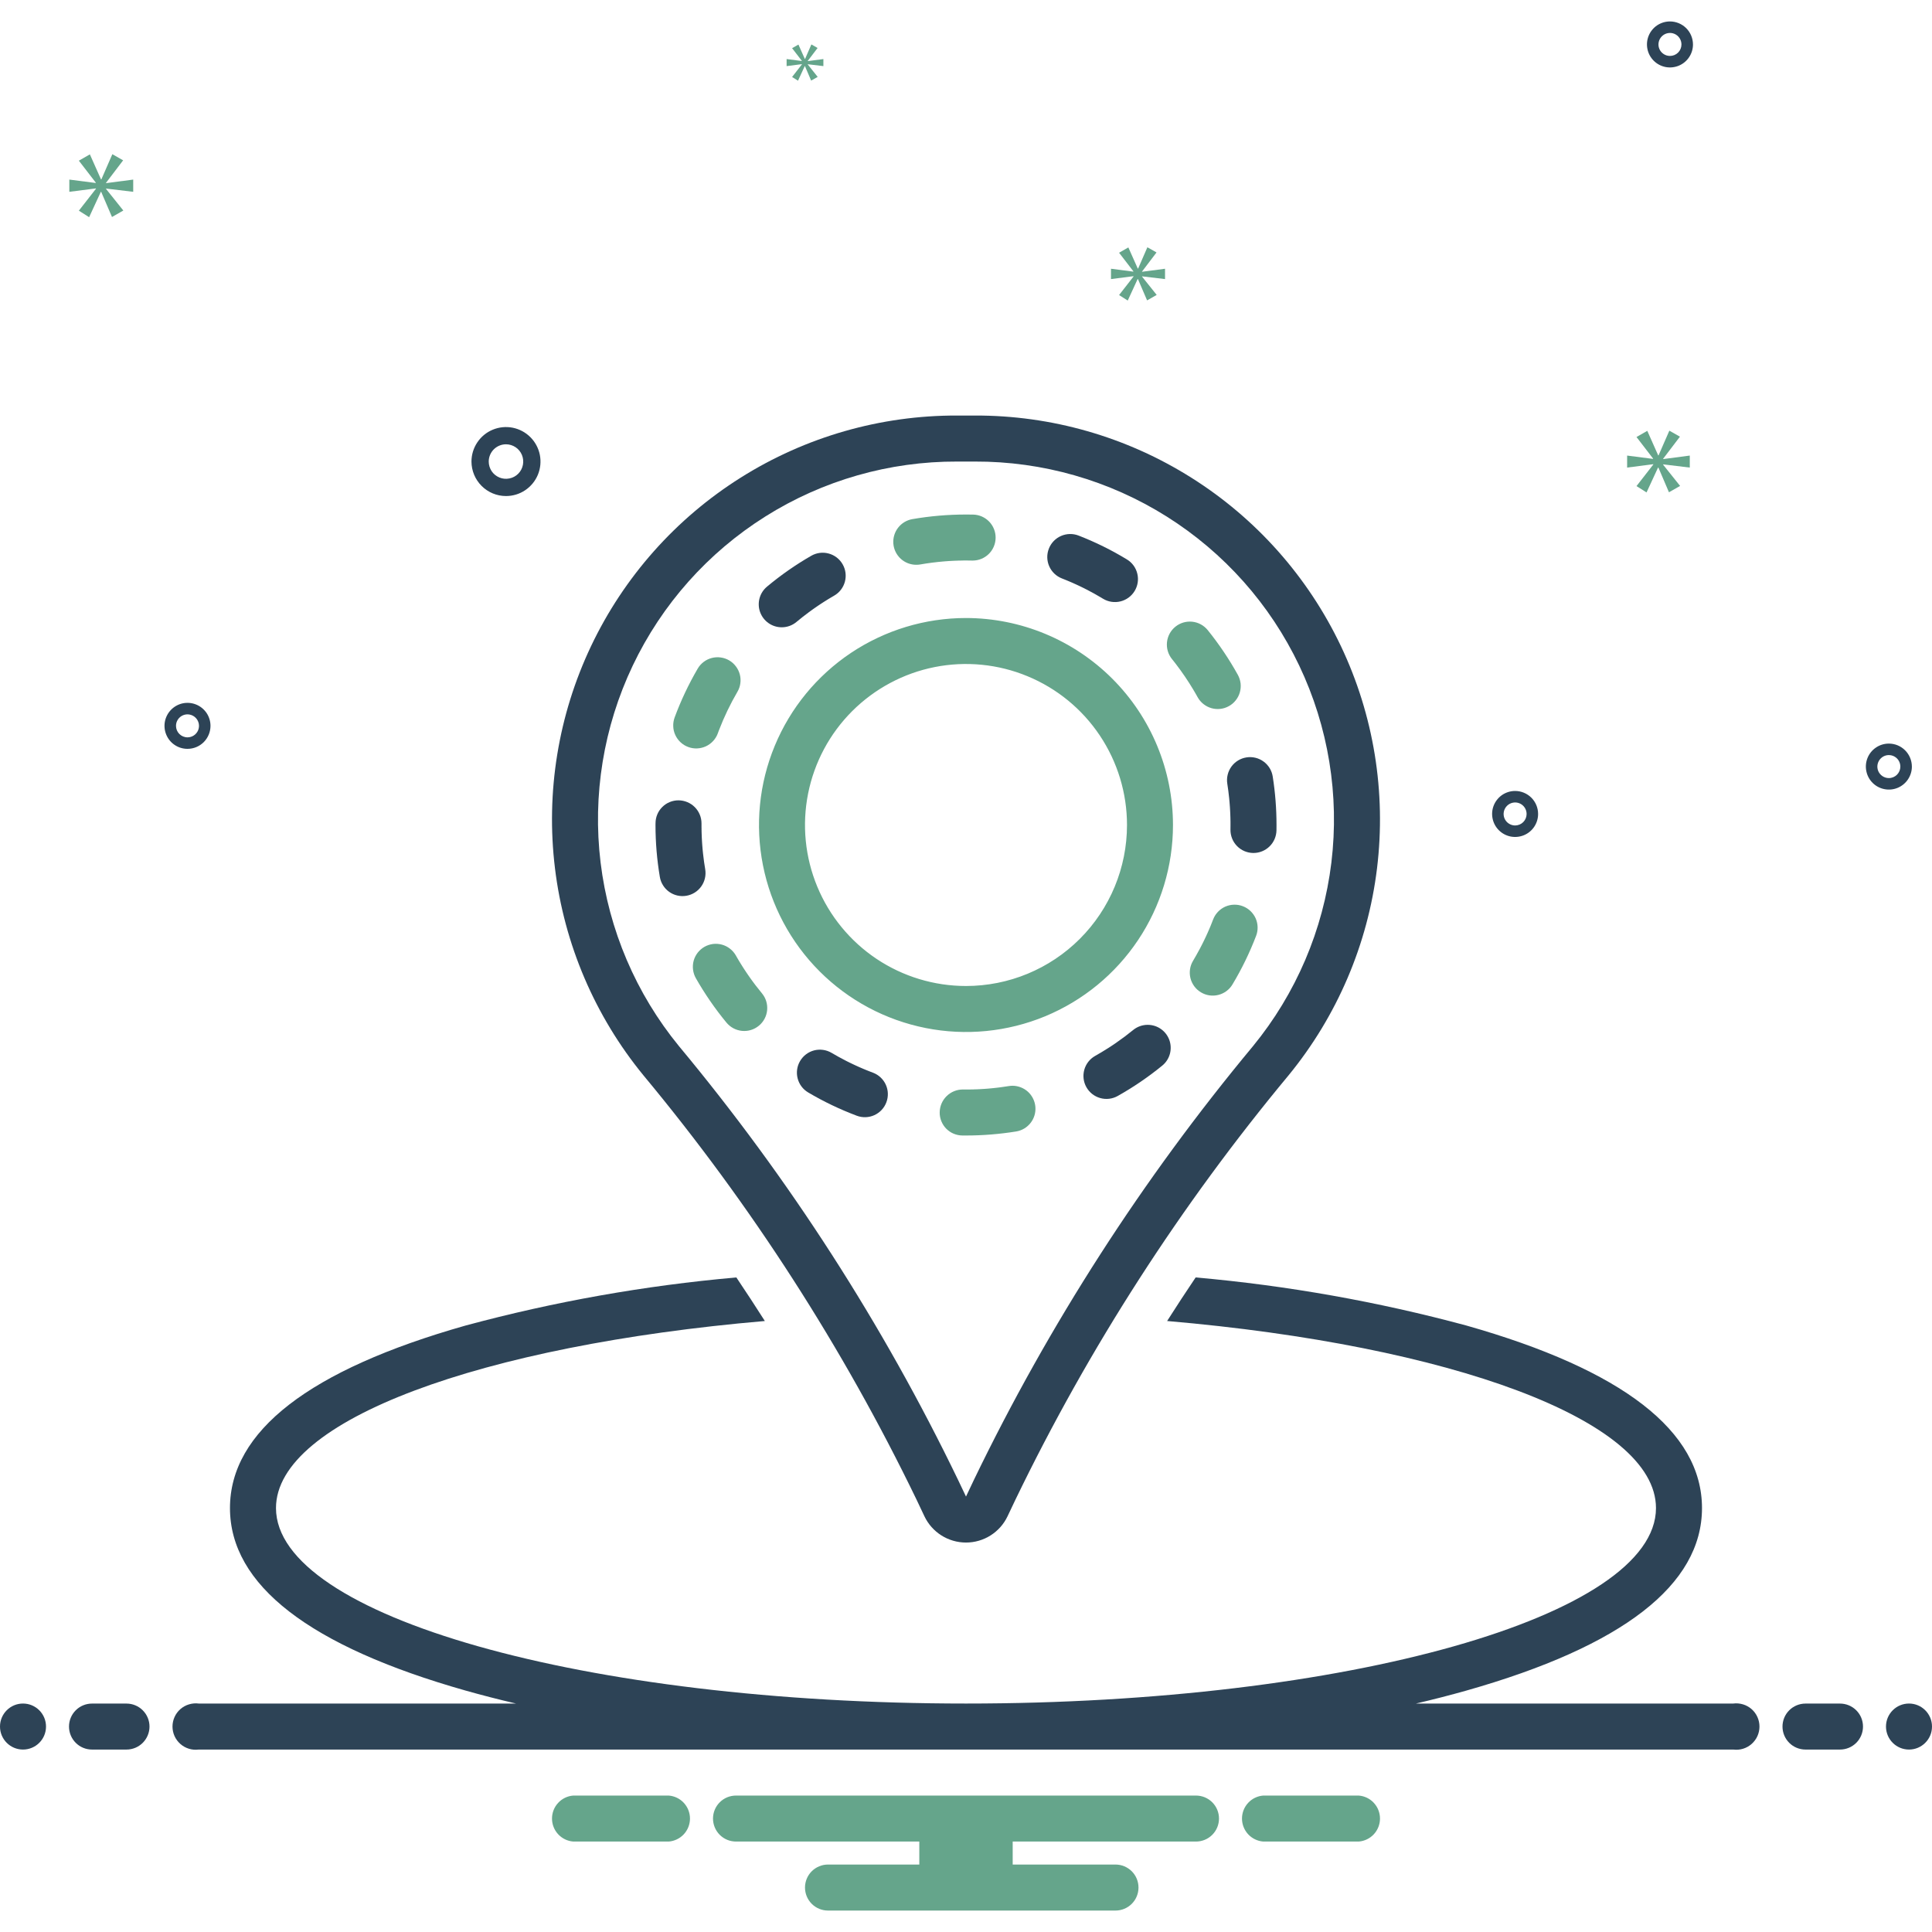
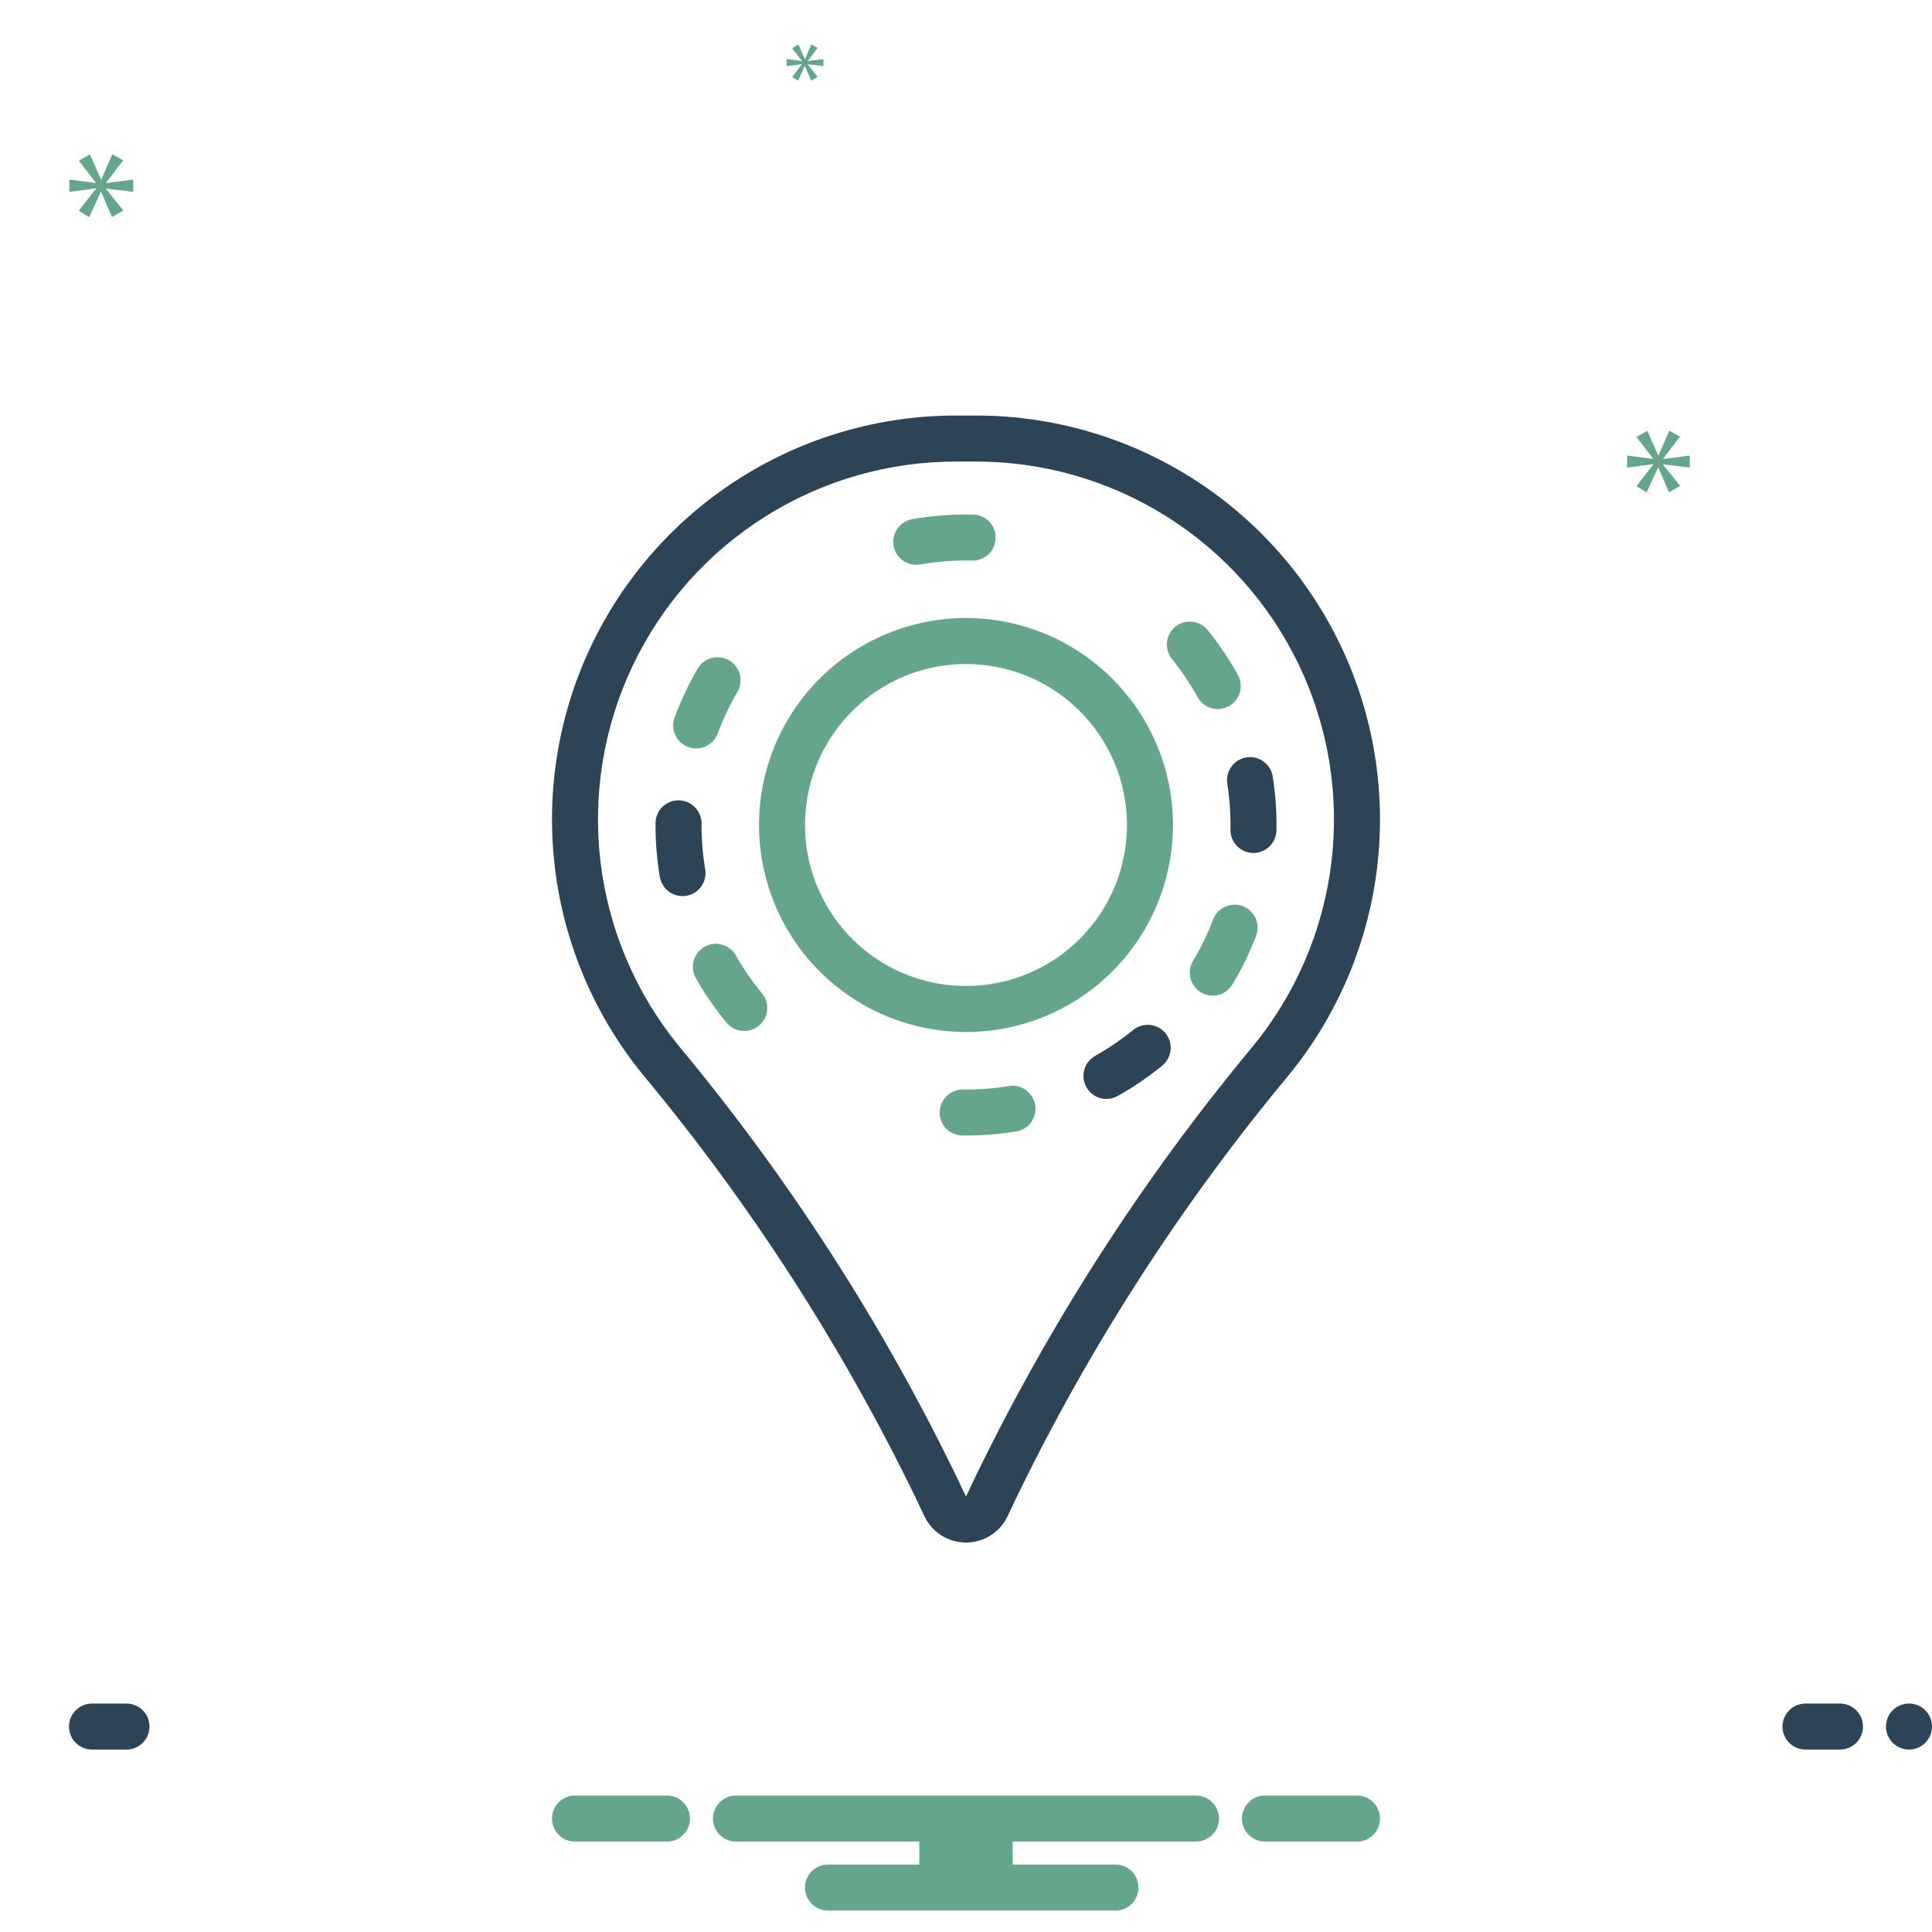
<svg xmlns="http://www.w3.org/2000/svg" width="60" height="60" viewBox="0 0 60 60" fill="none">
  <g clip-path="url(#clip0_322_342)">
-     <path d="M0.714 54.334C1.109 54.334 1.429 54.014 1.429 53.62C1.429 53.225 1.109 52.905 0.714 52.905C0.32 52.905 0 53.225 0 53.62C0 54.014 0.32 54.334 0.714 54.334Z" fill="#2D4356" />
    <path d="M3.928 52.906H2.857C2.667 52.906 2.486 52.981 2.352 53.115C2.218 53.249 2.143 53.43 2.143 53.62C2.143 53.809 2.218 53.991 2.352 54.125C2.486 54.259 2.667 54.334 2.857 54.334H3.928C4.118 54.334 4.299 54.259 4.433 54.125C4.567 53.991 4.643 53.809 4.643 53.62C4.643 53.43 4.567 53.249 4.433 53.115C4.299 52.981 4.118 52.906 3.928 52.906ZM57.143 52.906H56.071C55.882 52.906 55.7 52.981 55.566 53.115C55.432 53.249 55.357 53.43 55.357 53.62C55.357 53.809 55.432 53.991 55.566 54.125C55.7 54.259 55.882 54.334 56.071 54.334H57.143C57.332 54.334 57.514 54.259 57.648 54.125C57.782 53.991 57.857 53.809 57.857 53.62C57.857 53.43 57.782 53.249 57.648 53.115C57.514 52.981 57.332 52.906 57.143 52.906Z" fill="#2D4356" />
    <path d="M59.286 54.334C59.68 54.334 60 54.014 60 53.62C60 53.225 59.68 52.905 59.286 52.905C58.891 52.905 58.571 53.225 58.571 53.62C58.571 54.014 58.891 54.334 59.286 54.334Z" fill="#2D4356" />
    <path d="M42.197 55.763H39.23C39.051 55.777 38.883 55.858 38.761 55.991C38.639 56.123 38.571 56.297 38.571 56.477C38.571 56.657 38.639 56.83 38.761 56.963C38.883 57.095 39.051 57.177 39.23 57.191H42.197C42.377 57.177 42.545 57.095 42.667 56.963C42.789 56.83 42.857 56.657 42.857 56.477C42.857 56.297 42.789 56.123 42.667 55.991C42.545 55.858 42.377 55.777 42.197 55.763ZM20.769 55.763H17.802C17.622 55.777 17.455 55.858 17.333 55.991C17.21 56.123 17.143 56.297 17.143 56.477C17.143 56.657 17.21 56.83 17.333 56.963C17.455 57.095 17.622 57.177 17.802 57.191H20.769C20.948 57.177 21.116 57.095 21.238 56.963C21.36 56.83 21.428 56.657 21.428 56.477C21.428 56.297 21.36 56.123 21.238 55.991C21.116 55.858 20.948 55.777 20.769 55.763ZM37.143 55.763H22.857C22.667 55.763 22.486 55.838 22.352 55.972C22.218 56.106 22.143 56.287 22.143 56.477C22.143 56.666 22.218 56.848 22.352 56.982C22.486 57.116 22.667 57.191 22.857 57.191H28.55V57.905H25.714C25.525 57.905 25.343 57.981 25.209 58.114C25.075 58.248 25 58.43 25 58.62C25 58.809 25.075 58.991 25.209 59.125C25.343 59.259 25.525 59.334 25.714 59.334H34.643C34.832 59.334 35.014 59.259 35.148 59.125C35.282 58.991 35.357 58.809 35.357 58.62C35.357 58.43 35.282 58.248 35.148 58.114C35.014 57.981 34.832 57.905 34.643 57.905H31.45V57.191H37.143C37.332 57.191 37.514 57.116 37.648 56.982C37.782 56.848 37.857 56.666 37.857 56.477C37.857 56.287 37.782 56.106 37.648 55.972C37.514 55.838 37.332 55.763 37.143 55.763Z" fill="#65A58B" />
    <path d="M28.461 46.566L28.709 47.09C28.825 47.334 29.008 47.54 29.236 47.684C29.465 47.829 29.73 47.905 30 47.905C30.27 47.905 30.535 47.829 30.763 47.684C30.991 47.54 31.174 47.334 31.29 47.09L31.539 46.566C33.82 41.848 36.668 37.426 40.018 33.395C41.525 31.555 42.478 29.325 42.765 26.964C43.052 24.603 42.663 22.209 41.641 20.061C40.619 17.913 39.008 16.099 36.995 14.833C34.982 13.566 32.65 12.897 30.272 12.905H29.728C27.349 12.897 25.017 13.566 23.004 14.833C20.991 16.099 19.38 17.913 18.358 20.061C17.337 22.209 16.947 24.603 17.235 26.964C17.522 29.325 18.475 31.555 19.982 33.395C23.332 37.426 26.179 41.848 28.461 46.566ZM29.728 14.334H30.272C32.38 14.326 34.446 14.918 36.231 16.04C38.015 17.162 39.444 18.768 40.349 20.671C41.255 22.575 41.601 24.696 41.347 26.789C41.093 28.881 40.249 30.858 38.913 32.489C35.487 36.608 32.578 41.13 30.248 45.954L30 46.477L29.751 45.954C27.422 41.13 24.512 36.608 21.086 32.489C19.751 30.858 18.907 28.881 18.652 26.789C18.398 24.696 18.744 22.575 19.65 20.671C20.556 18.768 21.984 17.162 23.769 16.04C25.553 14.917 27.62 14.326 29.728 14.334L29.728 14.334Z" fill="#2D4356" />
    <path d="M21.315 27.819C21.502 27.788 21.668 27.683 21.778 27.529C21.888 27.375 21.932 27.183 21.901 26.996C21.875 26.845 21.854 26.693 21.837 26.539L21.837 26.538L21.834 26.513L21.834 26.513L21.833 26.507L21.833 26.506L21.831 26.487L21.831 26.481L21.83 26.48L21.83 26.475L21.83 26.474L21.828 26.455L21.828 26.454L21.827 26.449L21.827 26.448L21.826 26.442L21.826 26.441L21.825 26.429L21.825 26.429L21.825 26.423L21.825 26.421L21.824 26.416L21.824 26.415L21.823 26.41L21.823 26.409L21.822 26.396L21.822 26.396L21.822 26.39L21.821 26.389L21.821 26.384L21.821 26.383L21.82 26.378L21.82 26.377L21.819 26.364L21.819 26.363L21.819 26.358L21.818 26.356L21.818 26.352L21.818 26.35L21.817 26.345L21.817 26.344L21.817 26.338L21.817 26.338L21.816 26.332L21.816 26.33L21.816 26.326L21.816 26.324L21.815 26.32L21.815 26.318L21.815 26.313L21.815 26.312L21.814 26.306L21.814 26.304L21.814 26.299L21.814 26.298L21.813 26.294L21.813 26.291L21.813 26.287L21.812 26.285L21.812 26.28L21.812 26.279L21.811 26.273L21.811 26.271L21.811 26.267L21.811 26.265L21.811 26.261L21.81 26.259L21.81 26.255L21.81 26.253L21.809 26.247L21.809 26.246L21.809 26.241L21.809 26.239L21.809 26.235L21.808 26.233L21.808 26.229L21.808 26.226L21.808 26.222L21.808 26.22L21.807 26.214L21.807 26.213L21.807 26.208L21.806 26.206L21.806 26.202L21.806 26.2L21.806 26.196L21.806 26.194L21.805 26.189L21.805 26.188L21.805 26.182L21.805 26.18L21.804 26.176L21.804 26.173L21.804 26.17L21.804 26.167L21.804 26.163L21.803 26.161L21.803 26.157L21.803 26.155L21.803 26.149L21.803 26.147L21.802 26.143L21.802 26.141L21.802 26.137L21.802 26.135L21.802 26.131L21.801 26.129L21.801 26.123L21.801 26.122L21.801 26.117L21.8 26.114L21.8 26.111L21.8 26.108L21.8 26.105L21.8 26.102L21.8 26.098L21.799 26.096L21.799 26.09L21.799 26.088L21.799 26.084L21.799 26.082L21.799 26.078L21.798 26.075L21.798 26.072L21.798 26.069L21.798 26.065L21.798 26.063L21.797 26.057L21.797 26.055L21.797 26.051L21.797 26.049L21.797 26.046L21.797 26.043L21.796 26.039L21.796 26.037L21.796 26.033L21.796 26.03L21.796 26.025L21.796 26.022L21.795 26.019L21.795 26.016L21.795 26.013L21.795 26.01L21.795 26.006L21.795 26.004L21.794 25.999L21.794 25.997L21.794 25.992L21.794 25.99L21.794 25.986L21.794 25.983L21.794 25.98L21.794 25.977L21.793 25.973L21.793 25.971L21.793 25.965L21.793 25.964L21.793 25.959L21.793 25.957L21.793 25.953L21.793 25.951L21.792 25.947L21.792 25.945L21.792 25.941L21.792 25.938L21.792 25.933L21.792 25.931L21.792 25.926L21.791 25.924L21.791 25.92L21.791 25.918L21.791 25.914L21.791 25.912L21.791 25.907L21.791 25.906L21.791 25.9L21.791 25.898L21.79 25.894L21.79 25.891L21.79 25.888L21.79 25.885L21.79 25.881L21.79 25.879L21.79 25.873L21.79 25.872L21.79 25.867L21.79 25.865L21.789 25.861L21.789 25.858L21.789 25.855L21.789 25.852L21.789 25.848L21.789 25.846L21.789 25.84L21.789 25.839L21.789 25.834L21.789 25.832L21.788 25.828L21.788 25.825L21.788 25.822L21.788 25.819L21.788 25.815L21.788 25.813L21.788 25.807L21.788 25.805L21.788 25.801L21.788 25.799L21.788 25.795L21.788 25.793L21.788 25.788L21.788 25.786L21.788 25.781L21.788 25.78L21.787 25.774L21.787 25.772L21.787 25.768L21.787 25.766L21.787 25.762L21.787 25.76L21.787 25.756L21.787 25.753L21.787 25.747L21.787 25.747L21.787 25.741L21.787 25.739L21.787 25.735L21.787 25.733L21.787 25.729L21.787 25.726L21.787 25.722L21.787 25.72L21.787 25.714L21.787 25.713L21.787 25.708L21.786 25.706L21.786 25.702L21.786 25.7L21.786 25.696L21.786 25.694L21.786 25.689L21.786 25.687L21.786 25.681L21.786 25.68L21.786 25.675L21.786 25.673L21.786 25.669V25.667L21.786 25.663L21.786 25.66L21.786 25.655V25.654L21.786 25.648V25.646L21.786 25.642V25.636L21.786 25.634V25.608L21.786 25.607V25.601L21.786 25.574C21.787 25.384 21.712 25.202 21.578 25.067C21.445 24.933 21.263 24.857 21.074 24.855L21.07 24.855C20.881 24.855 20.7 24.93 20.567 25.063C20.433 25.196 20.358 25.377 20.358 25.566L20.357 25.621C20.357 26.162 20.402 26.701 20.492 27.234C20.507 27.326 20.541 27.415 20.591 27.494C20.64 27.574 20.706 27.643 20.782 27.697C20.858 27.752 20.945 27.79 21.036 27.811C21.128 27.832 21.222 27.835 21.315 27.819Z" fill="#2D4356" />
    <path d="M38.597 28.143C38.51 28.109 38.417 28.093 38.323 28.096C38.229 28.098 38.137 28.119 38.051 28.157C37.966 28.195 37.888 28.25 37.824 28.318C37.759 28.386 37.709 28.466 37.675 28.554C37.655 28.607 37.635 28.659 37.613 28.712V28.712L37.599 28.747L37.598 28.748L37.597 28.752L37.596 28.753L37.594 28.758L37.594 28.759L37.592 28.763L37.592 28.764L37.59 28.768L37.59 28.769L37.58 28.794L37.579 28.795L37.577 28.799L37.577 28.8L37.575 28.804L37.574 28.806L37.573 28.809L37.572 28.811L37.571 28.814L37.57 28.816L37.568 28.82L37.568 28.822L37.566 28.825L37.566 28.827L37.562 28.835L37.562 28.836L37.56 28.839L37.559 28.841L37.558 28.844L37.557 28.847L37.556 28.849L37.555 28.852L37.553 28.855L37.552 28.858L37.551 28.86L37.55 28.863L37.549 28.866L37.547 28.869L37.547 28.871L37.545 28.875L37.544 28.877L37.542 28.882L37.539 28.887L37.539 28.889L37.537 28.893L37.536 28.895L37.535 28.898L37.534 28.901L37.532 28.904L37.531 28.906L37.53 28.909L37.529 28.912L37.527 28.915L37.526 28.917L37.525 28.921L37.524 28.922L37.522 28.928L37.522 28.928L37.519 28.933L37.519 28.934L37.517 28.939L37.516 28.94L37.514 28.944L37.514 28.946L37.512 28.95L37.511 28.952L37.51 28.955L37.509 28.957L37.507 28.961L37.506 28.963L37.505 28.967L37.504 28.968L37.502 28.973L37.502 28.974L37.496 28.985L37.496 28.985L37.494 28.99L37.493 28.991L37.492 28.996L37.491 28.997L37.489 29.001L37.488 29.003L37.487 29.007L37.486 29.008L37.484 29.012L37.483 29.014L37.481 29.018L37.481 29.019L37.478 29.024L37.478 29.025L37.473 29.036L37.473 29.037L37.471 29.041L37.47 29.043L37.468 29.047L37.468 29.048L37.466 29.052L37.465 29.054L37.463 29.058L37.462 29.059L37.461 29.064L37.46 29.065L37.458 29.07L37.458 29.07L37.45 29.087L37.449 29.088L37.447 29.092L37.447 29.094L37.445 29.098L37.444 29.099L37.442 29.103L37.441 29.105L37.44 29.109L37.439 29.11L37.437 29.114L37.436 29.116L37.434 29.121L37.434 29.121L37.428 29.132L37.428 29.133L37.426 29.137L37.425 29.139L37.423 29.143L37.423 29.144L37.421 29.148L37.42 29.15L37.418 29.154L37.417 29.155L37.416 29.159L37.415 29.161L37.413 29.165L37.412 29.166L37.41 29.171L37.41 29.172L37.407 29.177L37.407 29.177L37.404 29.182L37.404 29.184L37.402 29.188L37.401 29.189L37.399 29.193L37.398 29.195L37.397 29.199L37.396 29.201L37.394 29.204L37.393 29.206L37.391 29.21L37.391 29.211L37.389 29.215L37.388 29.217L37.385 29.222L37.385 29.222L37.383 29.227L37.382 29.229L37.38 29.233L37.379 29.235L37.377 29.238L37.376 29.24L37.375 29.243L37.374 29.246L37.372 29.249L37.371 29.251L37.37 29.254L37.368 29.256L37.367 29.259L37.366 29.262L37.364 29.264L37.363 29.267L37.362 29.27L37.359 29.274L37.358 29.277L37.357 29.28L37.355 29.283L37.354 29.285L37.353 29.288L37.351 29.291L37.35 29.293L37.349 29.296L37.347 29.298L37.346 29.301L37.345 29.304L37.343 29.307L37.342 29.308L37.341 29.312L37.34 29.313L37.334 29.326L37.333 29.327L37.331 29.331L37.33 29.332L37.329 29.336L37.328 29.337L37.326 29.341L37.325 29.343L37.323 29.346L37.322 29.348L37.321 29.351L37.32 29.353L37.318 29.357L37.318 29.357L37.308 29.376L37.308 29.377L37.306 29.381L37.305 29.382L37.303 29.386L37.302 29.387L37.3 29.391L37.3 29.392L37.298 29.396L37.297 29.397L37.295 29.401L37.295 29.402L37.282 29.426V29.426L37.28 29.43L37.279 29.431L37.277 29.435L37.277 29.436L37.275 29.44L37.274 29.441L37.272 29.445L37.272 29.446L37.254 29.48L37.254 29.48L37.251 29.485L37.251 29.485L37.248 29.49L37.248 29.49C37.185 29.608 37.119 29.724 37.051 29.839C36.953 30.001 36.925 30.196 36.971 30.38C37.017 30.563 37.134 30.721 37.297 30.818C37.459 30.916 37.654 30.944 37.837 30.898C38.021 30.852 38.179 30.735 38.276 30.572C38.564 30.092 38.809 29.588 39.009 29.065C39.043 28.978 39.059 28.884 39.056 28.79C39.054 28.697 39.033 28.604 38.995 28.519C38.956 28.433 38.901 28.356 38.833 28.291C38.765 28.227 38.685 28.176 38.597 28.143Z" fill="#65A58B" />
    <path d="M35.642 31.827C35.478 31.827 35.318 31.884 35.191 31.988C35.023 32.125 34.849 32.256 34.669 32.38L34.669 32.38L34.664 32.384L34.664 32.384L34.659 32.387L34.659 32.388L34.654 32.391L34.654 32.391L34.649 32.394L34.649 32.395L34.644 32.398L34.644 32.398L34.623 32.412L34.623 32.412L34.619 32.415L34.618 32.416L34.614 32.419L34.612 32.419L34.609 32.422L34.608 32.423L34.604 32.425L34.602 32.426L34.599 32.429L34.597 32.429L34.594 32.432L34.593 32.433L34.583 32.44L34.582 32.44L34.578 32.443L34.576 32.444L34.573 32.446L34.571 32.447L34.568 32.45L34.566 32.451L34.563 32.453L34.561 32.454L34.558 32.456L34.556 32.457L34.553 32.459L34.551 32.461L34.548 32.463L34.546 32.464L34.543 32.466L34.541 32.467L34.536 32.471L34.534 32.472L34.532 32.474L34.529 32.475L34.527 32.477L34.524 32.479L34.522 32.48L34.519 32.482L34.517 32.483L34.514 32.485L34.512 32.486L34.509 32.489L34.507 32.49L34.504 32.492L34.503 32.493L34.499 32.495L34.498 32.496L34.482 32.507L34.48 32.507L34.477 32.51L34.475 32.511L34.472 32.513L34.471 32.514L34.467 32.516L34.466 32.517L34.462 32.519L34.461 32.52L34.457 32.522L34.456 32.523L34.453 32.526L34.452 32.526L34.424 32.544L34.424 32.544L34.42 32.547L34.419 32.547L34.415 32.55L34.414 32.55C34.282 32.634 34.148 32.715 34.011 32.792C33.846 32.885 33.725 33.039 33.674 33.221C33.623 33.404 33.646 33.599 33.739 33.764C33.832 33.929 33.986 34.05 34.168 34.101C34.35 34.153 34.545 34.13 34.711 34.037C35.198 33.763 35.661 33.448 36.094 33.094C36.209 33.001 36.291 32.875 36.331 32.733C36.37 32.591 36.365 32.44 36.316 32.301C36.266 32.162 36.175 32.042 36.054 31.957C35.934 31.872 35.79 31.827 35.642 31.827H35.642ZM38.115 24.34C38.138 24.486 38.157 24.633 38.172 24.781L38.172 24.782L38.174 24.801V24.801L38.176 24.82L38.176 24.827L38.176 24.827L38.178 24.846L38.178 24.847L38.18 24.865L38.18 24.866L38.181 24.872L38.181 24.872L38.182 24.885L38.182 24.886L38.182 24.891L38.182 24.892L38.184 24.905L38.184 24.905L38.184 24.911L38.184 24.912L38.185 24.917L38.185 24.918L38.185 24.924L38.185 24.924L38.186 24.93L38.186 24.931L38.186 24.936L38.186 24.938L38.187 24.95L38.187 24.951L38.188 24.956L38.188 24.957L38.188 24.963V24.963L38.189 24.97L38.189 24.971L38.189 24.976L38.19 24.977L38.19 24.982L38.19 24.983L38.19 24.989L38.191 24.99L38.191 24.995L38.191 24.997L38.191 25.001L38.191 25.003L38.192 25.015L38.192 25.016L38.193 25.021L38.193 25.023L38.193 25.028L38.193 25.029L38.194 25.035L38.194 25.036L38.194 25.041L38.194 25.042L38.195 25.047L38.195 25.048L38.195 25.055L38.195 25.055L38.196 25.06L38.196 25.062L38.196 25.067L38.196 25.068L38.196 25.074L38.197 25.074L38.197 25.08L38.197 25.082L38.197 25.086L38.197 25.088L38.198 25.093L38.198 25.094L38.198 25.1L38.198 25.102L38.198 25.106L38.199 25.108L38.199 25.113L38.199 25.114L38.199 25.12L38.199 25.121L38.2 25.126L38.2 25.128L38.2 25.132L38.2 25.134L38.2 25.14L38.2 25.14L38.201 25.145L38.201 25.147L38.201 25.152L38.201 25.154L38.202 25.159L38.202 25.16L38.202 25.165L38.202 25.167L38.202 25.171L38.202 25.173L38.203 25.178L38.203 25.179L38.203 25.185L38.203 25.187L38.203 25.191L38.203 25.193L38.204 25.197L38.204 25.199L38.204 25.205L38.204 25.206L38.204 25.211L38.204 25.213L38.205 25.217L38.205 25.219L38.205 25.224L38.205 25.225L38.205 25.231L38.205 25.233L38.206 25.237L38.206 25.239L38.206 25.244L38.206 25.245L38.206 25.251L38.206 25.252L38.206 25.257L38.206 25.259L38.207 25.263L38.207 25.265L38.207 25.271L38.207 25.271L38.207 25.277L38.207 25.279L38.208 25.283L38.208 25.285L38.208 25.29V25.291L38.208 25.297L38.208 25.298L38.208 25.303L38.208 25.305L38.209 25.309L38.209 25.311L38.209 25.317L38.209 25.318L38.209 25.323L38.209 25.325L38.209 25.329L38.209 25.331L38.209 25.337L38.209 25.338L38.21 25.343L38.21 25.345L38.21 25.349L38.21 25.351L38.21 25.356L38.21 25.357L38.21 25.363L38.21 25.364L38.211 25.369L38.211 25.371L38.211 25.375L38.211 25.377L38.211 25.383L38.211 25.384L38.211 25.389L38.211 25.391L38.211 25.395L38.211 25.397L38.212 25.403L38.212 25.404L38.212 25.409L38.212 25.411L38.212 25.415L38.212 25.417L38.212 25.422L38.212 25.423L38.212 25.429L38.212 25.43L38.212 25.435L38.212 25.437L38.212 25.441L38.212 25.443L38.212 25.449L38.213 25.45L38.213 25.455L38.213 25.457L38.213 25.461L38.213 25.463L38.213 25.469L38.213 25.47L38.213 25.475L38.213 25.477L38.213 25.481L38.213 25.483L38.213 25.488V25.489L38.213 25.495L38.213 25.497L38.214 25.501L38.214 25.503L38.214 25.508V25.509L38.214 25.515L38.214 25.517L38.214 25.521L38.214 25.523L38.214 25.527L38.214 25.529L38.214 25.535V25.536L38.214 25.541L38.214 25.543L38.214 25.547L38.214 25.549L38.214 25.555V25.555L38.214 25.561L38.214 25.563L38.214 25.567L38.214 25.569L38.214 25.574V25.575L38.214 25.581V25.583L38.214 25.587V25.589L38.214 25.594V25.595L38.214 25.601V25.607L38.214 25.609V25.629L38.214 25.641V25.642L38.214 25.654V25.655C38.214 25.691 38.214 25.727 38.213 25.764C38.212 25.857 38.228 25.95 38.263 26.038C38.297 26.125 38.349 26.205 38.414 26.272C38.479 26.34 38.557 26.393 38.643 26.431C38.729 26.468 38.822 26.488 38.915 26.49L38.928 26.49C39.115 26.49 39.295 26.416 39.428 26.285C39.562 26.154 39.638 25.975 39.642 25.788C39.642 25.732 39.643 25.677 39.643 25.621C39.643 25.118 39.604 24.616 39.526 24.119C39.512 24.026 39.48 23.937 39.431 23.856C39.382 23.776 39.318 23.706 39.242 23.651C39.166 23.595 39.08 23.555 38.989 23.533C38.897 23.511 38.803 23.507 38.71 23.522C38.617 23.536 38.528 23.569 38.448 23.618C38.368 23.667 38.298 23.731 38.243 23.807C38.188 23.883 38.148 23.97 38.126 24.061C38.104 24.152 38.1 24.247 38.115 24.34L38.115 24.34Z" fill="#2D4356" />
    <path d="M31.444 33.719C31.405 33.719 31.367 33.723 31.329 33.729C31.243 33.743 31.156 33.755 31.069 33.767L31.068 33.767L31.063 33.767L31.063 33.767L31.048 33.77H31.048L31.043 33.77L31.042 33.77L31.038 33.771L31.037 33.771L31.023 33.773L31.022 33.773L31.018 33.773L31.016 33.773L31.012 33.774L31.011 33.774L31.003 33.775L31.002 33.775L30.998 33.776L30.996 33.776L30.993 33.776L30.99 33.777L30.987 33.777L30.985 33.777L30.979 33.778L30.976 33.778L30.973 33.779L30.97 33.779L30.967 33.779L30.964 33.78L30.961 33.78L30.958 33.78L30.955 33.781L30.95 33.781L30.947 33.782L30.944 33.782L30.942 33.782L30.938 33.783L30.936 33.783L30.932 33.783L30.93 33.784L30.924 33.784L30.922 33.785L30.918 33.785L30.916 33.785L30.912 33.786L30.91 33.786L30.905 33.786L30.904 33.786L30.898 33.787L30.897 33.787L30.892 33.788L30.89 33.788L30.886 33.788L30.884 33.789L30.872 33.79L30.871 33.79L30.866 33.791L30.865 33.791L30.86 33.791L30.859 33.791L30.847 33.793L30.845 33.793L30.84 33.793L30.839 33.793L30.834 33.794L30.833 33.794L30.821 33.795L30.82 33.795L30.814 33.796L30.813 33.796L30.808 33.797L30.807 33.797L30.794 33.798L30.794 33.798L30.788 33.798L30.787 33.798L30.782 33.799L30.781 33.799L30.768 33.8L30.768 33.8L30.762 33.801L30.762 33.801L30.742 33.803L30.742 33.803L30.736 33.803L30.736 33.803L30.716 33.805H30.716L30.71 33.805L30.71 33.806L30.684 33.808L30.684 33.808L30.658 33.81L30.658 33.81L30.638 33.811L30.638 33.811L30.632 33.812L30.632 33.812L30.612 33.813L30.612 33.813L30.606 33.814L30.606 33.814L30.58 33.816H30.58L30.56 33.817L30.56 33.817L30.553 33.817H30.553L30.534 33.819L30.534 33.819L30.527 33.819L30.527 33.819L30.508 33.82L30.508 33.82L30.501 33.821H30.501L30.482 33.822L30.481 33.822L30.475 33.822L30.475 33.822L30.456 33.823L30.455 33.823L30.449 33.824H30.449L30.436 33.824H30.436L30.43 33.825L30.429 33.825L30.423 33.825L30.422 33.825L30.41 33.826L30.409 33.826L30.403 33.826L30.402 33.826L30.397 33.826L30.396 33.826L30.383 33.827L30.383 33.827L30.377 33.827L30.376 33.827L30.37 33.828L30.37 33.828L30.357 33.828L30.356 33.828L30.351 33.828L30.35 33.828L30.344 33.829H30.344L30.331 33.829L30.33 33.829L30.325 33.829L30.323 33.83L30.318 33.83L30.317 33.83L30.305 33.83L30.303 33.83L30.298 33.83L30.297 33.831L30.291 33.831L30.291 33.831L30.278 33.831L30.277 33.831L30.272 33.831L30.271 33.831L30.265 33.831L30.265 33.831L30.252 33.832L30.251 33.832L30.246 33.832L30.244 33.832L30.239 33.832L30.238 33.832L30.232 33.833H30.232L30.226 33.833L30.224 33.833L30.219 33.833L30.218 33.833L30.212 33.833L30.212 33.833L30.205 33.833H30.205L30.199 33.833L30.198 33.833L30.193 33.834L30.191 33.834L30.186 33.834L30.185 33.834L30.179 33.834L30.178 33.834L30.173 33.834L30.171 33.834L30.166 33.834L30.165 33.834L30.16 33.834L30.159 33.834L30.153 33.834L30.151 33.834L30.146 33.834L30.145 33.834L30.14 33.835L30.138 33.835L30.133 33.835L30.132 33.835L30.126 33.835H30.125L30.12 33.835L30.118 33.835L30.114 33.835L30.112 33.835L30.107 33.835H30.106L30.1 33.835L30.098 33.835L30.094 33.835L30.092 33.835L30.087 33.835L30.085 33.835L30.08 33.835H30.08L30.073 33.835L30.072 33.835L30.067 33.836L30.065 33.836L30.061 33.836L30.059 33.836L30.053 33.836L30.053 33.836L30.047 33.836L30.045 33.836L30.041 33.836H30.039L30.034 33.836H30.032L30.027 33.836H30.026L30.02 33.836H30.018L30.014 33.836H29.984L29.981 33.836H29.975L29.97 33.836H29.97C29.948 33.836 29.927 33.835 29.905 33.835H29.901C29.712 33.835 29.53 33.91 29.396 34.043C29.262 34.176 29.185 34.356 29.183 34.545C29.181 34.639 29.199 34.732 29.234 34.819C29.269 34.906 29.32 34.985 29.386 35.052C29.452 35.118 29.53 35.172 29.616 35.208C29.703 35.244 29.795 35.263 29.889 35.264L30 35.264C30.521 35.264 31.042 35.222 31.557 35.139C31.735 35.11 31.894 35.016 32.005 34.874C32.116 34.733 32.169 34.556 32.155 34.377C32.14 34.198 32.059 34.031 31.928 33.909C31.796 33.788 31.623 33.72 31.444 33.719L31.444 33.719Z" fill="#65A58B" />
-     <path d="M27.111 33.313C27.088 33.305 27.065 33.296 27.043 33.287L27.042 33.287L27.037 33.285L27.037 33.285L27.032 33.283L27.032 33.283L27.027 33.281L27.026 33.281L27.021 33.279L27.021 33.279L27.001 33.271L27 33.271L26.996 33.269L26.995 33.269L26.991 33.267L26.989 33.267L26.986 33.265L26.984 33.264L26.98 33.263L26.979 33.262L26.975 33.261L26.973 33.26L26.97 33.259L26.968 33.258L26.964 33.256L26.962 33.256L26.956 33.253L26.953 33.252L26.951 33.251L26.948 33.25L26.945 33.249L26.942 33.248L26.94 33.247L26.937 33.245L26.934 33.245L26.931 33.243L26.929 33.242L26.925 33.241L26.923 33.24L26.919 33.239L26.918 33.238L26.913 33.236L26.912 33.236L26.907 33.233L26.906 33.233L26.901 33.231L26.899 33.23L26.895 33.229L26.893 33.228L26.89 33.227L26.888 33.226L26.884 33.224L26.882 33.223L26.878 33.222L26.877 33.221L26.873 33.219L26.871 33.219L26.866 33.217L26.866 33.217L26.854 33.212L26.854 33.212L26.849 33.21L26.848 33.209L26.843 33.207L26.842 33.207L26.838 33.205L26.836 33.204L26.832 33.203L26.831 33.202L26.826 33.2L26.825 33.2L26.802 33.19L26.802 33.19L26.797 33.188L26.796 33.188L26.791 33.185L26.791 33.185L26.785 33.183L26.785 33.183L26.78 33.181L26.779 33.18L26.751 33.168L26.751 33.168L26.745 33.166L26.745 33.165L26.739 33.163L26.739 33.163L26.734 33.161L26.733 33.16L26.728 33.158L26.728 33.158L26.699 33.146L26.699 33.145L26.694 33.143L26.693 33.143L26.688 33.141L26.687 33.14L26.682 33.138L26.682 33.138L26.676 33.136L26.676 33.136L26.648 33.123L26.648 33.123L26.642 33.12L26.642 33.12L26.637 33.118L26.636 33.117L26.631 33.115L26.631 33.115L26.602 33.102L26.602 33.102L26.597 33.1L26.596 33.099L26.591 33.097L26.59 33.097L26.586 33.095L26.585 33.094L26.58 33.092L26.579 33.092L26.557 33.081L26.557 33.081L26.552 33.079L26.551 33.078L26.546 33.076L26.545 33.076L26.541 33.074L26.539 33.073L26.535 33.071L26.534 33.071L26.529 33.069L26.528 33.068L26.512 33.06L26.512 33.06L26.506 33.058L26.505 33.057L26.501 33.055L26.5 33.055L26.495 33.053L26.494 33.052L26.49 33.05L26.488 33.049L26.485 33.048L26.483 33.047L26.479 33.045L26.478 33.044L26.461 33.036L26.46 33.036L26.456 33.034L26.454 33.033L26.451 33.031L26.449 33.031L26.445 33.029L26.443 33.028L26.44 33.026L26.438 33.025L26.434 33.023L26.432 33.023L26.429 33.021L26.427 33.02L26.422 33.017L26.422 33.017L26.416 33.015L26.415 33.014L26.411 33.012L26.409 33.011L26.406 33.01L26.403 33.008L26.401 33.007L26.398 33.006L26.395 33.005L26.392 33.003L26.39 33.002L26.387 33.001L26.385 32.999L26.382 32.998L26.379 32.997L26.377 32.995L26.375 32.994L26.368 32.991L26.366 32.99L26.363 32.989L26.361 32.988L26.358 32.986L26.356 32.985L26.353 32.984L26.351 32.983L26.347 32.981L26.346 32.98L26.342 32.978L26.34 32.977L26.337 32.976L26.336 32.975L26.332 32.973L26.332 32.973L26.317 32.966L26.317 32.966L26.312 32.964L26.311 32.963L26.307 32.961L26.306 32.96L26.302 32.958L26.301 32.958L26.297 32.956L26.296 32.955L26.292 32.953L26.291 32.953L26.257 32.935H26.257L26.252 32.933L26.252 32.933C26.107 32.858 25.963 32.779 25.823 32.696C25.66 32.601 25.466 32.574 25.283 32.621C25.1 32.669 24.944 32.787 24.848 32.95C24.752 33.112 24.724 33.306 24.771 33.489C24.817 33.672 24.934 33.829 25.097 33.926C25.578 34.211 26.084 34.453 26.608 34.65C26.785 34.717 26.982 34.71 27.154 34.632C27.326 34.554 27.461 34.41 27.527 34.233C27.594 34.056 27.588 33.86 27.51 33.687C27.432 33.515 27.288 33.38 27.111 33.313H27.111ZM32.977 17.963C33.02 17.98 33.062 17.997 33.105 18.014L33.105 18.014L33.11 18.016L33.111 18.017L33.116 18.019L33.117 18.019L33.145 18.031L33.146 18.031L33.151 18.033L33.152 18.034L33.156 18.035L33.158 18.036L33.162 18.038L33.163 18.038L33.167 18.04L33.169 18.041L33.173 18.042L33.174 18.043L33.179 18.045L33.18 18.045L33.186 18.048L33.186 18.048L33.191 18.05L33.193 18.051L33.196 18.052L33.199 18.053L33.202 18.055L33.204 18.056L33.207 18.057L33.21 18.058L33.213 18.059L33.215 18.06L33.218 18.061L33.221 18.063L33.224 18.064L33.226 18.065L33.23 18.066L33.235 18.069L33.237 18.07L33.24 18.071L33.242 18.072L33.245 18.073L33.248 18.074L33.251 18.076L33.253 18.077L33.256 18.078L33.259 18.079L33.262 18.08L33.264 18.081L33.267 18.083L33.27 18.084L33.273 18.085L33.275 18.086L33.278 18.087L33.278 18.087L33.288 18.091L33.288 18.092L33.292 18.093L33.294 18.094L33.297 18.096L33.299 18.097L33.303 18.098L33.305 18.099L33.308 18.1L33.31 18.101L33.313 18.103L33.315 18.104L33.319 18.105L33.321 18.106L33.324 18.108L33.325 18.108L33.339 18.114L33.34 18.114L33.343 18.116L33.345 18.117L33.348 18.118L33.35 18.119L33.354 18.121L33.356 18.122L33.359 18.123L33.361 18.124L33.364 18.126L33.366 18.126L33.37 18.128L33.371 18.129L33.389 18.137L33.391 18.137L33.394 18.139L33.396 18.14L33.4 18.141L33.401 18.142L33.405 18.144L33.407 18.145L33.41 18.146L33.412 18.147L33.416 18.149L33.417 18.149L33.421 18.151L33.422 18.152L33.435 18.158L33.436 18.158L33.44 18.16L33.442 18.161L33.445 18.162L33.447 18.163L33.45 18.165L33.452 18.166L33.456 18.167L33.458 18.168L33.461 18.17L33.463 18.171L33.466 18.172L33.468 18.173L33.471 18.175L33.474 18.176L33.485 18.181L33.487 18.182L33.49 18.183L33.492 18.184L33.495 18.186L33.498 18.187L33.501 18.188L33.503 18.189L33.506 18.191L33.509 18.192L33.511 18.193L33.514 18.195L33.517 18.196L33.519 18.197L33.522 18.198L33.525 18.2L33.529 18.202L33.533 18.203L33.535 18.204L33.538 18.206L33.54 18.207L33.543 18.209L33.546 18.21L33.549 18.211L33.551 18.212L33.554 18.214L33.556 18.215L33.559 18.216L33.562 18.218L33.565 18.219L33.567 18.22L33.571 18.222L33.572 18.223L33.578 18.225L33.578 18.226L33.583 18.228L33.585 18.229L33.589 18.23L33.59 18.231L33.594 18.233L33.596 18.234L33.599 18.236L33.601 18.237L33.605 18.238L33.607 18.239L33.61 18.241L33.612 18.242L33.616 18.244L33.617 18.244L33.628 18.25L33.628 18.25L33.634 18.253L33.635 18.253L33.639 18.255L33.64 18.256L33.644 18.258L33.646 18.259L33.65 18.26L33.651 18.261L33.655 18.263L33.657 18.264L33.661 18.266L33.662 18.267L33.684 18.277L33.684 18.278L33.689 18.28L33.69 18.281L33.694 18.283L33.696 18.283L33.7 18.286L33.701 18.286L33.706 18.289L33.706 18.289L33.734 18.303L33.734 18.303L33.739 18.306L33.74 18.306L33.745 18.308L33.745 18.309L33.75 18.311L33.751 18.311C33.905 18.391 34.057 18.475 34.206 18.564L34.206 18.564L34.211 18.567L34.212 18.568L34.216 18.57L34.217 18.571L34.222 18.574L34.222 18.574L34.243 18.587L34.244 18.587L34.248 18.59L34.249 18.59L34.253 18.593L34.255 18.594L34.257 18.595C34.419 18.693 34.613 18.722 34.797 18.677C34.98 18.632 35.139 18.516 35.237 18.354C35.335 18.192 35.365 17.998 35.32 17.815C35.276 17.631 35.16 17.472 34.998 17.374C34.52 17.083 34.017 16.835 33.495 16.632C33.319 16.564 33.123 16.569 32.95 16.645C32.777 16.721 32.641 16.863 32.573 17.04C32.504 17.216 32.508 17.412 32.584 17.585C32.66 17.758 32.801 17.894 32.977 17.963L32.977 17.963ZM24.278 19.481C24.445 19.481 24.606 19.423 24.734 19.316C24.857 19.213 24.983 19.114 25.112 19.019L25.112 19.019L25.116 19.015L25.117 19.015L25.121 19.012L25.121 19.012L25.148 18.993L25.148 18.992L25.152 18.989L25.153 18.989L25.156 18.986L25.158 18.985L25.161 18.983L25.162 18.982L25.166 18.979L25.167 18.979L25.17 18.976L25.171 18.976L25.188 18.963L25.189 18.963L25.192 18.96L25.193 18.959L25.197 18.957L25.198 18.956L25.201 18.954L25.203 18.952L25.206 18.95L25.208 18.949L25.211 18.947L25.212 18.946L25.215 18.943L25.217 18.942L25.22 18.94L25.221 18.939L25.228 18.934L25.229 18.933L25.232 18.931L25.234 18.93L25.237 18.928L25.239 18.927L25.242 18.925L25.244 18.923L25.246 18.921L25.248 18.92L25.251 18.918L25.253 18.916L25.256 18.915L25.258 18.913L25.261 18.911L25.263 18.91L25.265 18.908L25.268 18.906L25.27 18.904L25.274 18.901L25.276 18.9L25.28 18.898L25.282 18.896L25.284 18.894L25.287 18.893L25.289 18.891L25.291 18.89L25.294 18.887L25.296 18.886L25.299 18.884L25.301 18.883L25.304 18.881L25.306 18.879L25.309 18.877L25.311 18.876L25.314 18.873L25.316 18.873L25.325 18.866L25.327 18.865L25.33 18.863L25.332 18.861L25.335 18.859L25.337 18.858L25.34 18.856L25.342 18.855L25.345 18.852L25.347 18.851L25.35 18.849L25.352 18.848L25.355 18.846L25.357 18.844L25.36 18.842L25.361 18.841L25.366 18.838L25.366 18.838L25.376 18.831L25.377 18.83L25.381 18.828L25.382 18.827L25.386 18.824L25.388 18.823L25.391 18.821L25.393 18.82L25.396 18.817L25.398 18.816L25.401 18.814L25.402 18.813L25.406 18.811L25.407 18.81L25.412 18.806L25.412 18.806L25.422 18.8L25.423 18.799L25.427 18.796L25.428 18.796L25.432 18.793L25.433 18.792L25.437 18.79L25.439 18.789L25.442 18.786L25.444 18.785L25.447 18.783L25.448 18.782L25.453 18.779L25.453 18.779L25.474 18.765L25.474 18.765L25.479 18.762L25.48 18.761L25.484 18.759L25.485 18.758L25.489 18.756L25.49 18.755L25.494 18.752L25.495 18.751L25.499 18.749L25.5 18.748L25.52 18.735L25.52 18.735L25.525 18.731L25.526 18.731L25.53 18.728L25.532 18.727L25.535 18.725L25.537 18.724L25.541 18.722L25.542 18.721L25.546 18.718L25.547 18.718L25.551 18.715L25.552 18.714L25.567 18.704L25.567 18.704L25.572 18.701L25.573 18.701L25.577 18.698L25.578 18.697L25.582 18.695L25.583 18.694L25.587 18.692L25.588 18.691L25.593 18.688L25.593 18.688L25.598 18.685L25.599 18.684L25.619 18.671L25.62 18.671L25.624 18.668L25.625 18.668L25.629 18.665L25.63 18.664L25.634 18.662L25.636 18.661L25.64 18.658L25.64 18.658L25.645 18.655L25.646 18.655L25.666 18.642L25.666 18.642L25.672 18.639L25.672 18.638L25.677 18.635L25.678 18.635L25.682 18.632L25.683 18.631L25.687 18.629L25.688 18.628L25.692 18.626L25.693 18.625L25.698 18.622L25.698 18.622L25.719 18.609L25.72 18.609L25.724 18.606L25.725 18.605L25.729 18.603L25.73 18.602L25.735 18.6L25.735 18.599L25.74 18.597L25.741 18.596L25.745 18.593L25.746 18.593L25.767 18.58L25.767 18.58L25.772 18.577L25.773 18.577L25.777 18.574L25.778 18.573L25.782 18.571L25.783 18.57L25.788 18.568L25.788 18.567L25.793 18.564L25.794 18.564L25.82 18.549L25.82 18.548L25.825 18.546L25.826 18.545L25.83 18.542L25.831 18.542L25.835 18.539L25.836 18.539L25.841 18.536L25.842 18.536L25.847 18.533H25.847L25.868 18.52L25.868 18.52L25.873 18.517L25.874 18.517L25.878 18.514L25.879 18.514L25.884 18.511L25.884 18.511L25.889 18.508L25.89 18.508L25.906 18.498C26.07 18.404 26.19 18.248 26.239 18.065C26.288 17.882 26.263 17.687 26.168 17.523C26.074 17.359 25.918 17.239 25.735 17.19C25.552 17.14 25.357 17.166 25.193 17.261C24.708 17.54 24.249 17.86 23.82 18.219C23.707 18.313 23.626 18.439 23.588 18.581C23.55 18.723 23.556 18.873 23.606 19.011C23.657 19.149 23.748 19.268 23.868 19.352C23.988 19.436 24.131 19.481 24.278 19.481L24.278 19.481Z" fill="#2D4356" />
    <path d="M36.438 20.519L36.438 20.519L36.441 20.523L36.442 20.524L36.445 20.528L36.445 20.528L36.448 20.532L36.449 20.533L36.452 20.537L36.452 20.537L36.465 20.554L36.466 20.554L36.468 20.558L36.469 20.559L36.471 20.562L36.473 20.564L36.475 20.566L36.477 20.568L36.478 20.571L36.48 20.573L36.482 20.575L36.484 20.578L36.486 20.58L36.488 20.582L36.489 20.584L36.492 20.588L36.493 20.589L36.5 20.599L36.5 20.599L36.504 20.603L36.504 20.604L36.508 20.608L36.508 20.609L36.511 20.613L36.512 20.614L36.515 20.618L36.516 20.619L36.519 20.622L36.519 20.623L36.522 20.628L36.523 20.628C36.716 20.88 36.894 21.143 37.057 21.415L37.057 21.415L37.06 21.42L37.06 21.421L37.063 21.425L37.063 21.426L37.066 21.431L37.066 21.431L37.082 21.458L37.082 21.458L37.085 21.463L37.086 21.463L37.088 21.468L37.089 21.469L37.091 21.473L37.092 21.474L37.094 21.478L37.095 21.479L37.098 21.484L37.098 21.485L37.101 21.49L37.101 21.49L37.11 21.506L37.111 21.506L37.113 21.511L37.114 21.512L37.116 21.516L37.117 21.517L37.119 21.521L37.12 21.523L37.122 21.526L37.123 21.528L37.125 21.531L37.126 21.533L37.128 21.537L37.129 21.538L37.132 21.543L37.132 21.544L37.135 21.549L37.136 21.55L37.138 21.554L37.139 21.556L37.141 21.559L37.142 21.561L37.144 21.564L37.145 21.566L37.147 21.569L37.148 21.572L37.15 21.574L37.151 21.577L37.153 21.579L37.154 21.582L37.156 21.585L37.157 21.587L37.159 21.59L37.16 21.592L37.161 21.595L37.164 21.6L37.166 21.602L37.167 21.605L37.168 21.607L37.17 21.61L37.171 21.613L37.173 21.615L37.174 21.618L37.176 21.621L37.177 21.623L37.179 21.626L37.18 21.628L37.181 21.631L37.183 21.633L37.184 21.636L37.185 21.638L37.187 21.641L37.188 21.642L37.193 21.651L37.193 21.651C37.238 21.733 37.299 21.805 37.373 21.864C37.446 21.922 37.53 21.966 37.62 21.992C37.71 22.018 37.805 22.026 37.898 22.015C37.991 22.005 38.081 21.976 38.163 21.93C38.246 21.885 38.318 21.824 38.376 21.75C38.435 21.677 38.478 21.593 38.504 21.503C38.53 21.413 38.538 21.318 38.528 21.225C38.517 21.132 38.488 21.042 38.443 20.959C38.172 20.47 37.859 20.005 37.508 19.57C37.389 19.423 37.217 19.328 37.028 19.308C36.84 19.288 36.651 19.343 36.504 19.462C36.356 19.581 36.262 19.754 36.242 19.942C36.222 20.131 36.277 20.319 36.396 20.467C36.41 20.484 36.424 20.502 36.438 20.519ZM22.995 29.914L22.993 29.911L22.992 29.909L22.99 29.906L22.989 29.904L22.987 29.901L22.986 29.9L22.984 29.896L22.984 29.896L22.976 29.882L22.975 29.882L22.973 29.878L22.972 29.877L22.97 29.873L22.969 29.872L22.967 29.868L22.966 29.866L22.964 29.863L22.963 29.862L22.961 29.858L22.96 29.857L22.958 29.853L22.957 29.852L22.955 29.848L22.955 29.847L22.947 29.835L22.946 29.834L22.945 29.831L22.943 29.829L22.942 29.826L22.94 29.824L22.939 29.821L22.937 29.819L22.936 29.816L22.934 29.814L22.933 29.811L22.931 29.808L22.93 29.805L22.928 29.804L22.927 29.8L22.926 29.799L22.919 29.787L22.918 29.786L22.916 29.782L22.915 29.781L22.913 29.777L22.912 29.776L22.91 29.773L22.909 29.77L22.907 29.767L22.906 29.765L22.904 29.762L22.903 29.76L22.901 29.757L22.9 29.755L22.898 29.752L22.897 29.75L22.895 29.747L22.895 29.746L22.891 29.739L22.89 29.737L22.888 29.735L22.887 29.732L22.885 29.73L22.884 29.727L22.882 29.724L22.881 29.722L22.879 29.719L22.878 29.717L22.876 29.714L22.875 29.712L22.873 29.709L22.872 29.707L22.87 29.704L22.869 29.701L22.867 29.699L22.866 29.695L22.865 29.694L22.862 29.689L22.861 29.687L22.859 29.684L22.858 29.682L22.856 29.678L22.855 29.676L22.854 29.674C22.807 29.593 22.745 29.52 22.671 29.463C22.597 29.405 22.513 29.362 22.422 29.337C22.331 29.312 22.237 29.305 22.143 29.316C22.05 29.328 21.96 29.358 21.878 29.404C21.797 29.451 21.725 29.513 21.667 29.587C21.61 29.661 21.567 29.746 21.542 29.837C21.518 29.927 21.511 30.022 21.523 30.115C21.535 30.209 21.565 30.299 21.611 30.38C21.888 30.866 22.206 31.328 22.562 31.759C22.683 31.905 22.856 31.997 23.045 32.015C23.233 32.033 23.421 31.976 23.567 31.855C23.714 31.735 23.806 31.561 23.824 31.373C23.842 31.184 23.785 30.996 23.664 30.85C23.605 30.778 23.547 30.705 23.49 30.631L23.49 30.631L23.486 30.627L23.486 30.627L23.483 30.623L23.483 30.622L23.48 30.618L23.48 30.618L23.459 30.592L23.459 30.591L23.456 30.588L23.456 30.587L23.453 30.583L23.452 30.582L23.45 30.579L23.449 30.578L23.446 30.574L23.445 30.573L23.443 30.57L23.442 30.569L23.439 30.565L23.439 30.565L23.426 30.548L23.426 30.547L23.423 30.544L23.422 30.542L23.42 30.539L23.419 30.538L23.416 30.534L23.415 30.533L23.413 30.53L23.412 30.528L23.409 30.525L23.408 30.524L23.406 30.52L23.405 30.519L23.393 30.504L23.392 30.502L23.39 30.499L23.389 30.497L23.387 30.494L23.385 30.493L23.383 30.49L23.382 30.488L23.38 30.485L23.378 30.483L23.376 30.481L23.375 30.479L23.373 30.476L23.372 30.474L23.369 30.471L23.368 30.47L23.363 30.463L23.363 30.462L23.36 30.459L23.359 30.457L23.357 30.454L23.356 30.453L23.354 30.45L23.352 30.448L23.351 30.445L23.349 30.443L23.347 30.44L23.345 30.438L23.344 30.436L23.342 30.433L23.34 30.431L23.338 30.428L23.337 30.426L23.335 30.424L23.333 30.421L23.331 30.418L23.328 30.415L23.327 30.412L23.325 30.41L23.323 30.407L23.322 30.405L23.32 30.402L23.318 30.4L23.316 30.398L23.314 30.395L23.313 30.393L23.311 30.391L23.309 30.388L23.308 30.386L23.306 30.383L23.304 30.381L23.303 30.379L23.301 30.376L23.299 30.374L23.296 30.37L23.294 30.367L23.293 30.364L23.291 30.362L23.289 30.36L23.287 30.357L23.286 30.355L23.284 30.352L23.282 30.35L23.281 30.348L23.279 30.345L23.277 30.343L23.276 30.34L23.274 30.338L23.272 30.335L23.27 30.333L23.269 30.331L23.266 30.327L23.265 30.326L23.262 30.321L23.261 30.319L23.259 30.316L23.257 30.314L23.255 30.311L23.254 30.309L23.252 30.307L23.25 30.304L23.249 30.302L23.247 30.299L23.245 30.297L23.244 30.295L23.242 30.292L23.24 30.29L23.239 30.287L23.237 30.285L23.235 30.282L23.234 30.28L23.23 30.275L23.229 30.273L23.227 30.27L23.226 30.268L23.224 30.266L23.222 30.264L23.22 30.261L23.219 30.259L23.217 30.256L23.215 30.254L23.214 30.251L23.212 30.249L23.21 30.246L23.209 30.244L23.207 30.241L23.206 30.239L23.204 30.236L23.202 30.234L23.2 30.231L23.198 30.227L23.196 30.225L23.194 30.222L23.192 30.22L23.191 30.217L23.189 30.215L23.187 30.212L23.186 30.21L23.184 30.208L23.183 30.205L23.181 30.203L23.179 30.2L23.177 30.198L23.176 30.195L23.174 30.193L23.173 30.191L23.171 30.188L23.17 30.186L23.166 30.18L23.165 30.178L23.163 30.176L23.161 30.174L23.16 30.171L23.158 30.169L23.156 30.166L23.155 30.164L23.153 30.161L23.152 30.159L23.15 30.156L23.148 30.154L23.147 30.151L23.145 30.149L23.143 30.146L23.142 30.144L23.14 30.142L23.139 30.14L23.132 30.129L23.131 30.127L23.129 30.124L23.127 30.122L23.126 30.119L23.124 30.117L23.122 30.115L23.121 30.112L23.119 30.11L23.118 30.108L23.116 30.105L23.114 30.103L23.113 30.1L23.111 30.098L23.11 30.095L23.108 30.093L23.101 30.081L23.1 30.081L23.098 30.077L23.097 30.076L23.095 30.073L23.094 30.071L23.092 30.068L23.091 30.066L23.089 30.063L23.087 30.061L23.086 30.058L23.084 30.056L23.082 30.053L23.081 30.051L23.079 30.048L23.078 30.047L23.076 30.043L23.076 30.043L23.068 30.03L23.067 30.029L23.065 30.025L23.064 30.024L23.062 30.021L23.061 30.019L23.059 30.016L23.058 30.014L23.055 30.011L23.054 30.009L23.052 30.006L23.051 30.004L23.049 30.001L23.048 29.999L23.046 29.996L23.046 29.995L23.038 29.983L23.037 29.981L23.035 29.978L23.034 29.977L23.032 29.973L23.031 29.972L23.029 29.968L23.028 29.967L23.026 29.963L23.025 29.962L23.023 29.959L23.022 29.957L23.02 29.954L23.019 29.952L23.017 29.949L23.016 29.947L23.008 29.934L23.008 29.934L23.005 29.93L23.005 29.929L23.002 29.926L23.001 29.924L22.999 29.921L22.998 29.919L22.996 29.916L22.995 29.914ZM28.455 17.54C28.496 17.54 28.538 17.537 28.578 17.53C28.821 17.487 29.067 17.456 29.316 17.435L29.316 17.435L29.322 17.435H29.322L29.355 17.432L29.355 17.432L29.361 17.431L29.362 17.431L29.368 17.431L29.368 17.431L29.387 17.43H29.387L29.394 17.429L29.395 17.429L29.4 17.429L29.401 17.429L29.407 17.428L29.407 17.428L29.427 17.427L29.427 17.427L29.433 17.426L29.433 17.426L29.439 17.426L29.44 17.426L29.446 17.425L29.446 17.425L29.466 17.424L29.466 17.424L29.472 17.424L29.473 17.424L29.478 17.423L29.479 17.423L29.485 17.423L29.486 17.423L29.505 17.422L29.506 17.422L29.511 17.421L29.512 17.421L29.517 17.421L29.519 17.421L29.524 17.421L29.525 17.421L29.538 17.42H29.538L29.544 17.419L29.545 17.419L29.55 17.419L29.552 17.419L29.557 17.419L29.558 17.419L29.563 17.419L29.564 17.418L29.577 17.418L29.578 17.418L29.583 17.418L29.585 17.417L29.59 17.417L29.591 17.417L29.596 17.417L29.598 17.417L29.603 17.416L29.604 17.416L29.616 17.416L29.617 17.416L29.623 17.416L29.624 17.416L29.629 17.415L29.631 17.415L29.635 17.415L29.637 17.415L29.642 17.415L29.643 17.415L29.656 17.414L29.657 17.414L29.662 17.414L29.664 17.414L29.668 17.414L29.67 17.414L29.675 17.413L29.676 17.413L29.681 17.413L29.683 17.413L29.695 17.413L29.697 17.413L29.701 17.412L29.703 17.412L29.708 17.412L29.71 17.412L29.714 17.412L29.716 17.412L29.721 17.412L29.722 17.412L29.735 17.411L29.736 17.411L29.741 17.411L29.743 17.411L29.747 17.411L29.749 17.411L29.754 17.411L29.756 17.411L29.76 17.41L29.762 17.41L29.768 17.41L29.769 17.41L29.774 17.41L29.776 17.41L29.78 17.41L29.783 17.41L29.787 17.41L29.789 17.41L29.793 17.41L29.795 17.41L29.8 17.41L29.801 17.409L29.808 17.409H29.808L29.814 17.409L29.816 17.409L29.82 17.409L29.822 17.409L29.826 17.409L29.828 17.409L29.833 17.409L29.835 17.409L29.84 17.409L29.841 17.409L29.847 17.409L29.849 17.409L29.853 17.408L29.855 17.408L29.86 17.408L29.862 17.408L29.866 17.408L29.868 17.408L29.872 17.408L29.874 17.408L29.88 17.408L29.881 17.408L29.887 17.408L29.889 17.408L29.893 17.408L29.895 17.408L29.899 17.408L29.902 17.408L29.906 17.408L29.908 17.408L29.912 17.408L29.914 17.407L29.919 17.407H29.92L29.927 17.407L29.928 17.407L29.933 17.407L29.935 17.407L29.939 17.407H29.942L29.945 17.407H29.948L29.952 17.407L29.954 17.407L29.96 17.407H29.96L29.966 17.407H29.968L29.973 17.407H29.975L29.979 17.407H29.988L29.992 17.407H30.008L30.013 17.407H30.019L30.021 17.407H30.028L30.032 17.407H30.034L30.039 17.407L30.04 17.407L30.046 17.407H30.046C30.094 17.407 30.142 17.408 30.189 17.409L30.206 17.409C30.394 17.409 30.574 17.335 30.708 17.203C30.842 17.071 30.918 16.891 30.92 16.703C30.922 16.515 30.85 16.334 30.719 16.198C30.588 16.063 30.41 15.985 30.222 15.981C30.148 15.979 30.074 15.979 30 15.979C29.441 15.979 28.883 16.027 28.333 16.122C28.157 16.153 27.999 16.249 27.89 16.39C27.781 16.532 27.729 16.709 27.744 16.887C27.759 17.065 27.841 17.231 27.972 17.352C28.104 17.473 28.276 17.54 28.455 17.54L28.455 17.54ZM21.374 23.199C21.462 23.232 21.556 23.247 21.649 23.243C21.743 23.239 21.835 23.217 21.921 23.178C22.006 23.139 22.082 23.083 22.146 23.014C22.21 22.945 22.259 22.865 22.292 22.776L22.292 22.776L22.293 22.772L22.294 22.77L22.295 22.766L22.296 22.765L22.305 22.74L22.305 22.74L22.307 22.735L22.307 22.734L22.309 22.73L22.309 22.729L22.311 22.724L22.311 22.723L22.313 22.719L22.313 22.718L22.325 22.687L22.325 22.687L22.327 22.682L22.327 22.682L22.329 22.677L22.329 22.677L22.331 22.672L22.331 22.671C22.489 22.261 22.68 21.864 22.901 21.485C22.949 21.404 22.98 21.314 22.992 21.221C23.005 21.128 22.999 21.034 22.975 20.943C22.951 20.853 22.909 20.767 22.852 20.693C22.796 20.618 22.725 20.555 22.644 20.508C22.563 20.461 22.473 20.43 22.38 20.418C22.287 20.405 22.193 20.411 22.102 20.435C22.011 20.459 21.926 20.5 21.852 20.557C21.777 20.614 21.714 20.685 21.667 20.766C21.385 21.25 21.145 21.757 20.951 22.282C20.919 22.37 20.904 22.463 20.908 22.557C20.911 22.651 20.933 22.743 20.973 22.828C21.012 22.913 21.068 22.99 21.137 23.054C21.205 23.117 21.286 23.167 21.374 23.199ZM30 19.193C28.729 19.193 27.486 19.57 26.428 20.276C25.371 20.983 24.547 21.987 24.061 23.161C23.574 24.336 23.447 25.628 23.695 26.875C23.943 28.122 24.555 29.268 25.454 30.167C26.353 31.066 27.499 31.678 28.746 31.926C29.993 32.174 31.285 32.047 32.46 31.561C33.635 31.074 34.639 30.25 35.345 29.193C36.051 28.136 36.428 26.893 36.428 25.621C36.427 23.917 35.749 22.283 34.544 21.078C33.338 19.873 31.704 19.195 30 19.193ZM30 30.621C29.011 30.621 28.044 30.328 27.222 29.779C26.4 29.229 25.759 28.448 25.381 27.535C25.002 26.621 24.903 25.616 25.096 24.646C25.289 23.676 25.765 22.785 26.464 22.086C27.164 21.387 28.055 20.91 29.024 20.717C29.994 20.524 31 20.623 31.913 21.002C32.827 21.38 33.608 22.021 34.157 22.843C34.707 23.666 35 24.632 35 25.621C35 26.947 34.473 28.219 33.535 29.157C32.598 30.095 31.326 30.621 30 30.621Z" fill="#65A58B" />
-     <path d="M53.829 52.905H43.974C44.515 52.779 45.038 52.644 45.541 52.502C50.395 51.126 52.857 49.219 52.857 46.834C52.857 44.449 50.395 42.542 45.541 41.166C42.787 40.423 39.973 39.923 37.132 39.672C36.83 40.122 36.533 40.573 36.246 41.025C45.033 41.783 51.428 44.097 51.428 46.834C51.428 50.187 41.834 52.905 30 52.905C18.165 52.905 8.571 50.187 8.571 46.834C8.571 44.097 14.966 41.783 23.753 41.025C23.466 40.573 23.17 40.122 22.868 39.672C20.026 39.923 17.212 40.423 14.458 41.166C9.604 42.542 7.142 44.449 7.142 46.834C7.142 49.219 9.604 51.126 14.458 52.502C14.961 52.644 15.485 52.779 16.025 52.905H6.171C6.069 52.892 5.966 52.901 5.868 52.931C5.77 52.96 5.679 53.011 5.602 53.078C5.525 53.146 5.463 53.229 5.421 53.323C5.379 53.416 5.357 53.517 5.357 53.62C5.357 53.722 5.379 53.824 5.421 53.917C5.463 54.01 5.525 54.093 5.602 54.161C5.679 54.229 5.77 54.279 5.868 54.309C5.966 54.339 6.069 54.347 6.171 54.334H53.829C53.93 54.347 54.033 54.339 54.132 54.309C54.23 54.279 54.32 54.229 54.397 54.161C54.474 54.093 54.536 54.01 54.578 53.917C54.62 53.824 54.642 53.722 54.642 53.62C54.642 53.517 54.62 53.416 54.578 53.323C54.536 53.229 54.474 53.146 54.397 53.078C54.32 53.011 54.23 52.96 54.132 52.931C54.033 52.901 53.93 52.892 53.829 52.905ZM15.714 15.405C15.926 15.405 16.133 15.343 16.309 15.225C16.485 15.107 16.623 14.94 16.704 14.744C16.785 14.548 16.806 14.333 16.765 14.125C16.723 13.917 16.621 13.726 16.471 13.576C16.322 13.427 16.131 13.325 15.923 13.283C15.715 13.242 15.5 13.263 15.304 13.344C15.108 13.425 14.941 13.562 14.823 13.739C14.705 13.915 14.642 14.122 14.642 14.334C14.643 14.618 14.756 14.89 14.957 15.091C15.158 15.292 15.43 15.405 15.714 15.405ZM15.714 13.798C15.82 13.798 15.923 13.83 16.012 13.889C16.1 13.947 16.168 14.031 16.209 14.129C16.249 14.227 16.26 14.335 16.239 14.438C16.219 14.542 16.168 14.638 16.093 14.713C16.018 14.788 15.922 14.839 15.818 14.859C15.714 14.88 15.607 14.87 15.509 14.829C15.411 14.788 15.327 14.72 15.268 14.632C15.21 14.543 15.178 14.44 15.178 14.334C15.178 14.192 15.235 14.056 15.335 13.955C15.436 13.855 15.572 13.798 15.714 13.798ZM58.66 23.093C58.519 23.093 58.381 23.134 58.264 23.213C58.146 23.291 58.054 23.403 58 23.533C57.946 23.664 57.932 23.808 57.96 23.946C57.987 24.085 58.055 24.212 58.155 24.312C58.255 24.412 58.382 24.48 58.521 24.507C58.66 24.535 58.803 24.521 58.934 24.467C59.064 24.413 59.176 24.321 59.254 24.204C59.333 24.086 59.375 23.948 59.375 23.807C59.374 23.617 59.299 23.436 59.165 23.302C59.031 23.168 58.85 23.093 58.66 23.093ZM58.66 24.164C58.59 24.164 58.521 24.143 58.462 24.104C58.403 24.064 58.357 24.009 58.33 23.944C58.303 23.878 58.296 23.806 58.31 23.737C58.324 23.668 58.358 23.604 58.408 23.554C58.458 23.504 58.521 23.47 58.591 23.456C58.66 23.443 58.732 23.45 58.797 23.477C58.862 23.504 58.918 23.55 58.957 23.608C58.996 23.667 59.017 23.736 59.017 23.807C59.017 23.901 58.98 23.992 58.913 24.059C58.846 24.126 58.755 24.164 58.66 24.164ZM47.053 24.564C46.912 24.564 46.774 24.606 46.656 24.684C46.539 24.763 46.447 24.875 46.393 25.005C46.339 25.136 46.325 25.279 46.353 25.418C46.38 25.556 46.448 25.683 46.548 25.783C46.648 25.883 46.775 25.951 46.914 25.979C47.052 26.006 47.196 25.992 47.327 25.938C47.457 25.884 47.569 25.793 47.647 25.675C47.725 25.558 47.767 25.42 47.767 25.278C47.767 25.089 47.692 24.907 47.558 24.773C47.424 24.64 47.242 24.564 47.053 24.564ZM47.053 25.636C46.983 25.636 46.913 25.614 46.855 25.575C46.796 25.536 46.75 25.48 46.723 25.415C46.696 25.35 46.689 25.278 46.703 25.209C46.717 25.139 46.751 25.076 46.801 25.026C46.851 24.976 46.914 24.942 46.983 24.928C47.053 24.914 47.125 24.921 47.19 24.948C47.255 24.975 47.311 25.021 47.35 25.08C47.389 25.139 47.41 25.208 47.41 25.278C47.41 25.373 47.373 25.464 47.306 25.531C47.239 25.598 47.148 25.635 47.053 25.636ZM51.862 0.666C51.721 0.666 51.583 0.708 51.465 0.786C51.348 0.865 51.256 0.976 51.202 1.107C51.148 1.237 51.134 1.381 51.162 1.52C51.189 1.658 51.257 1.785 51.357 1.885C51.457 1.985 51.584 2.053 51.723 2.081C51.861 2.108 52.005 2.094 52.136 2.04C52.266 1.986 52.378 1.895 52.456 1.777C52.535 1.66 52.577 1.522 52.577 1.38C52.576 1.191 52.501 1.009 52.367 0.875C52.233 0.742 52.052 0.666 51.862 0.666ZM51.862 1.737C51.792 1.737 51.722 1.716 51.664 1.677C51.605 1.638 51.559 1.582 51.532 1.517C51.505 1.452 51.498 1.38 51.512 1.311C51.526 1.241 51.56 1.178 51.61 1.128C51.66 1.078 51.723 1.044 51.792 1.03C51.862 1.016 51.934 1.023 51.999 1.05C52.064 1.077 52.12 1.123 52.159 1.182C52.198 1.241 52.219 1.31 52.219 1.38C52.219 1.475 52.182 1.566 52.115 1.633C52.048 1.7 51.957 1.737 51.862 1.737ZM6.537 22.542C6.537 22.401 6.495 22.263 6.417 22.145C6.338 22.028 6.227 21.936 6.096 21.882C5.966 21.828 5.822 21.814 5.683 21.841C5.545 21.869 5.418 21.937 5.318 22.037C5.218 22.137 5.15 22.264 5.122 22.403C5.095 22.541 5.109 22.685 5.163 22.815C5.217 22.946 5.308 23.058 5.426 23.136C5.543 23.215 5.681 23.256 5.823 23.256C6.012 23.256 6.194 23.181 6.328 23.047C6.461 22.913 6.537 22.731 6.537 22.542ZM5.466 22.542C5.466 22.471 5.486 22.402 5.526 22.344C5.565 22.285 5.621 22.239 5.686 22.212C5.751 22.185 5.823 22.178 5.892 22.192C5.962 22.206 6.025 22.24 6.075 22.29C6.125 22.34 6.159 22.403 6.173 22.472C6.187 22.542 6.18 22.613 6.153 22.679C6.126 22.744 6.08 22.8 6.021 22.839C5.962 22.878 5.893 22.899 5.823 22.899C5.728 22.899 5.637 22.861 5.57 22.794C5.503 22.727 5.466 22.637 5.466 22.542Z" fill="#2D4356" />
    <path d="M3.293 5.677L3.824 4.979L3.489 4.789L3.148 5.571H3.137L2.791 4.794L2.449 4.99L2.975 5.672V5.683L2.153 5.577V5.957L2.98 5.851V5.862L2.449 6.543L2.768 6.745L3.132 5.957H3.142L3.478 6.739L3.83 6.538L3.293 5.867V5.856L4.137 5.957V5.577L3.293 5.688V5.677Z" fill="#65A58B" />
    <path d="M24.905 1.998L24.599 2.391L24.783 2.506L24.992 2.053H24.998L25.191 2.503L25.394 2.388L25.085 2.001V1.995L25.571 2.053V1.834L25.085 1.898V1.892L25.391 1.49L25.198 1.38L25.002 1.831H24.995L24.796 1.384L24.599 1.496L24.902 1.889V1.895L24.429 1.834V2.053L24.905 1.992V1.998Z" fill="#65A58B" />
    <path d="M52.478 14.521V14.148L51.651 14.257V14.246L52.172 13.561L51.843 13.375L51.508 14.142H51.497L51.158 13.38L50.823 13.572L51.338 14.241V14.252L50.532 14.148V14.521L51.344 14.416V14.427L50.823 15.096L51.135 15.293L51.492 14.521H51.503L51.831 15.288L52.177 15.091L51.651 14.433V14.421L52.478 14.521Z" fill="#65A58B" />
-     <path d="M35.468 8.431L35.917 7.84L35.633 7.679L35.345 8.341H35.335L35.042 7.684L34.754 7.849L35.198 8.426V8.436L34.503 8.346V8.667L35.203 8.577V8.587L34.754 9.163L35.023 9.334L35.33 8.667H35.34L35.624 9.329L35.922 9.159L35.468 8.591V8.582L36.181 8.667V8.346L35.468 8.44V8.431Z" fill="#65A58B" />
  </g>
  <defs>
    <clipPath id="clip0_322_342">
      <rect width="60" height="60" fill="white" />
    </clipPath>
  </defs>
</svg>